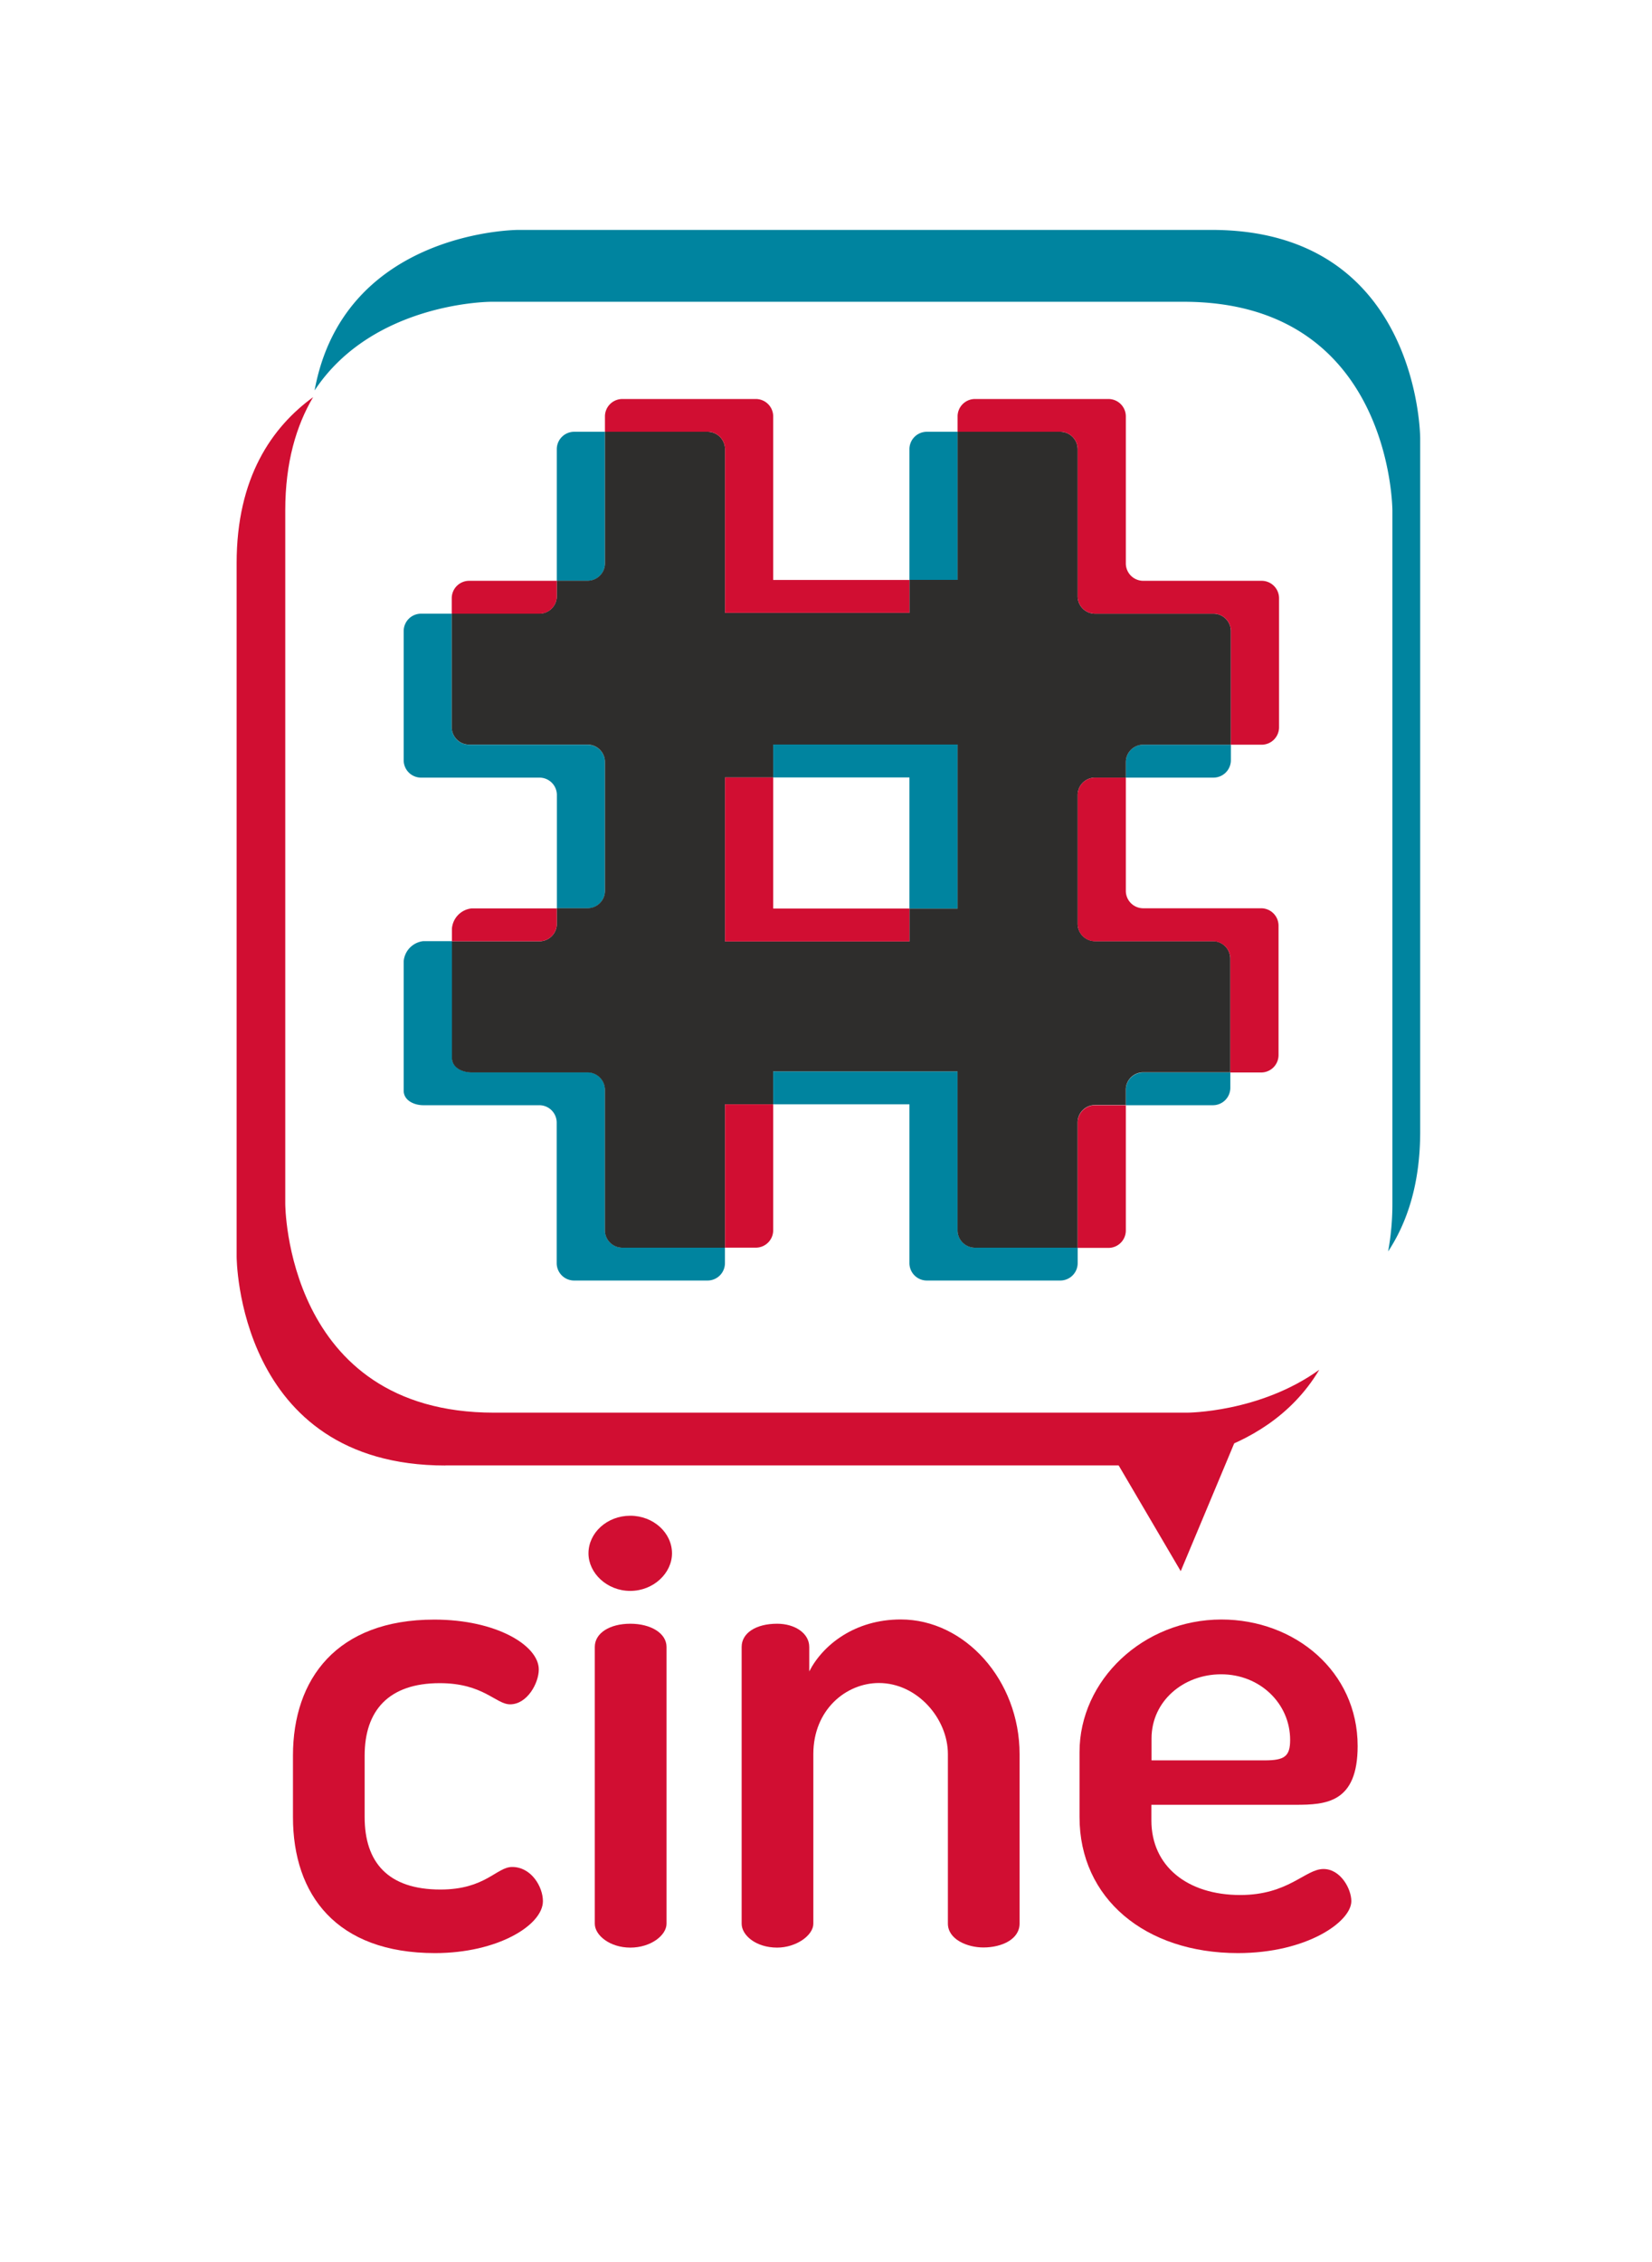
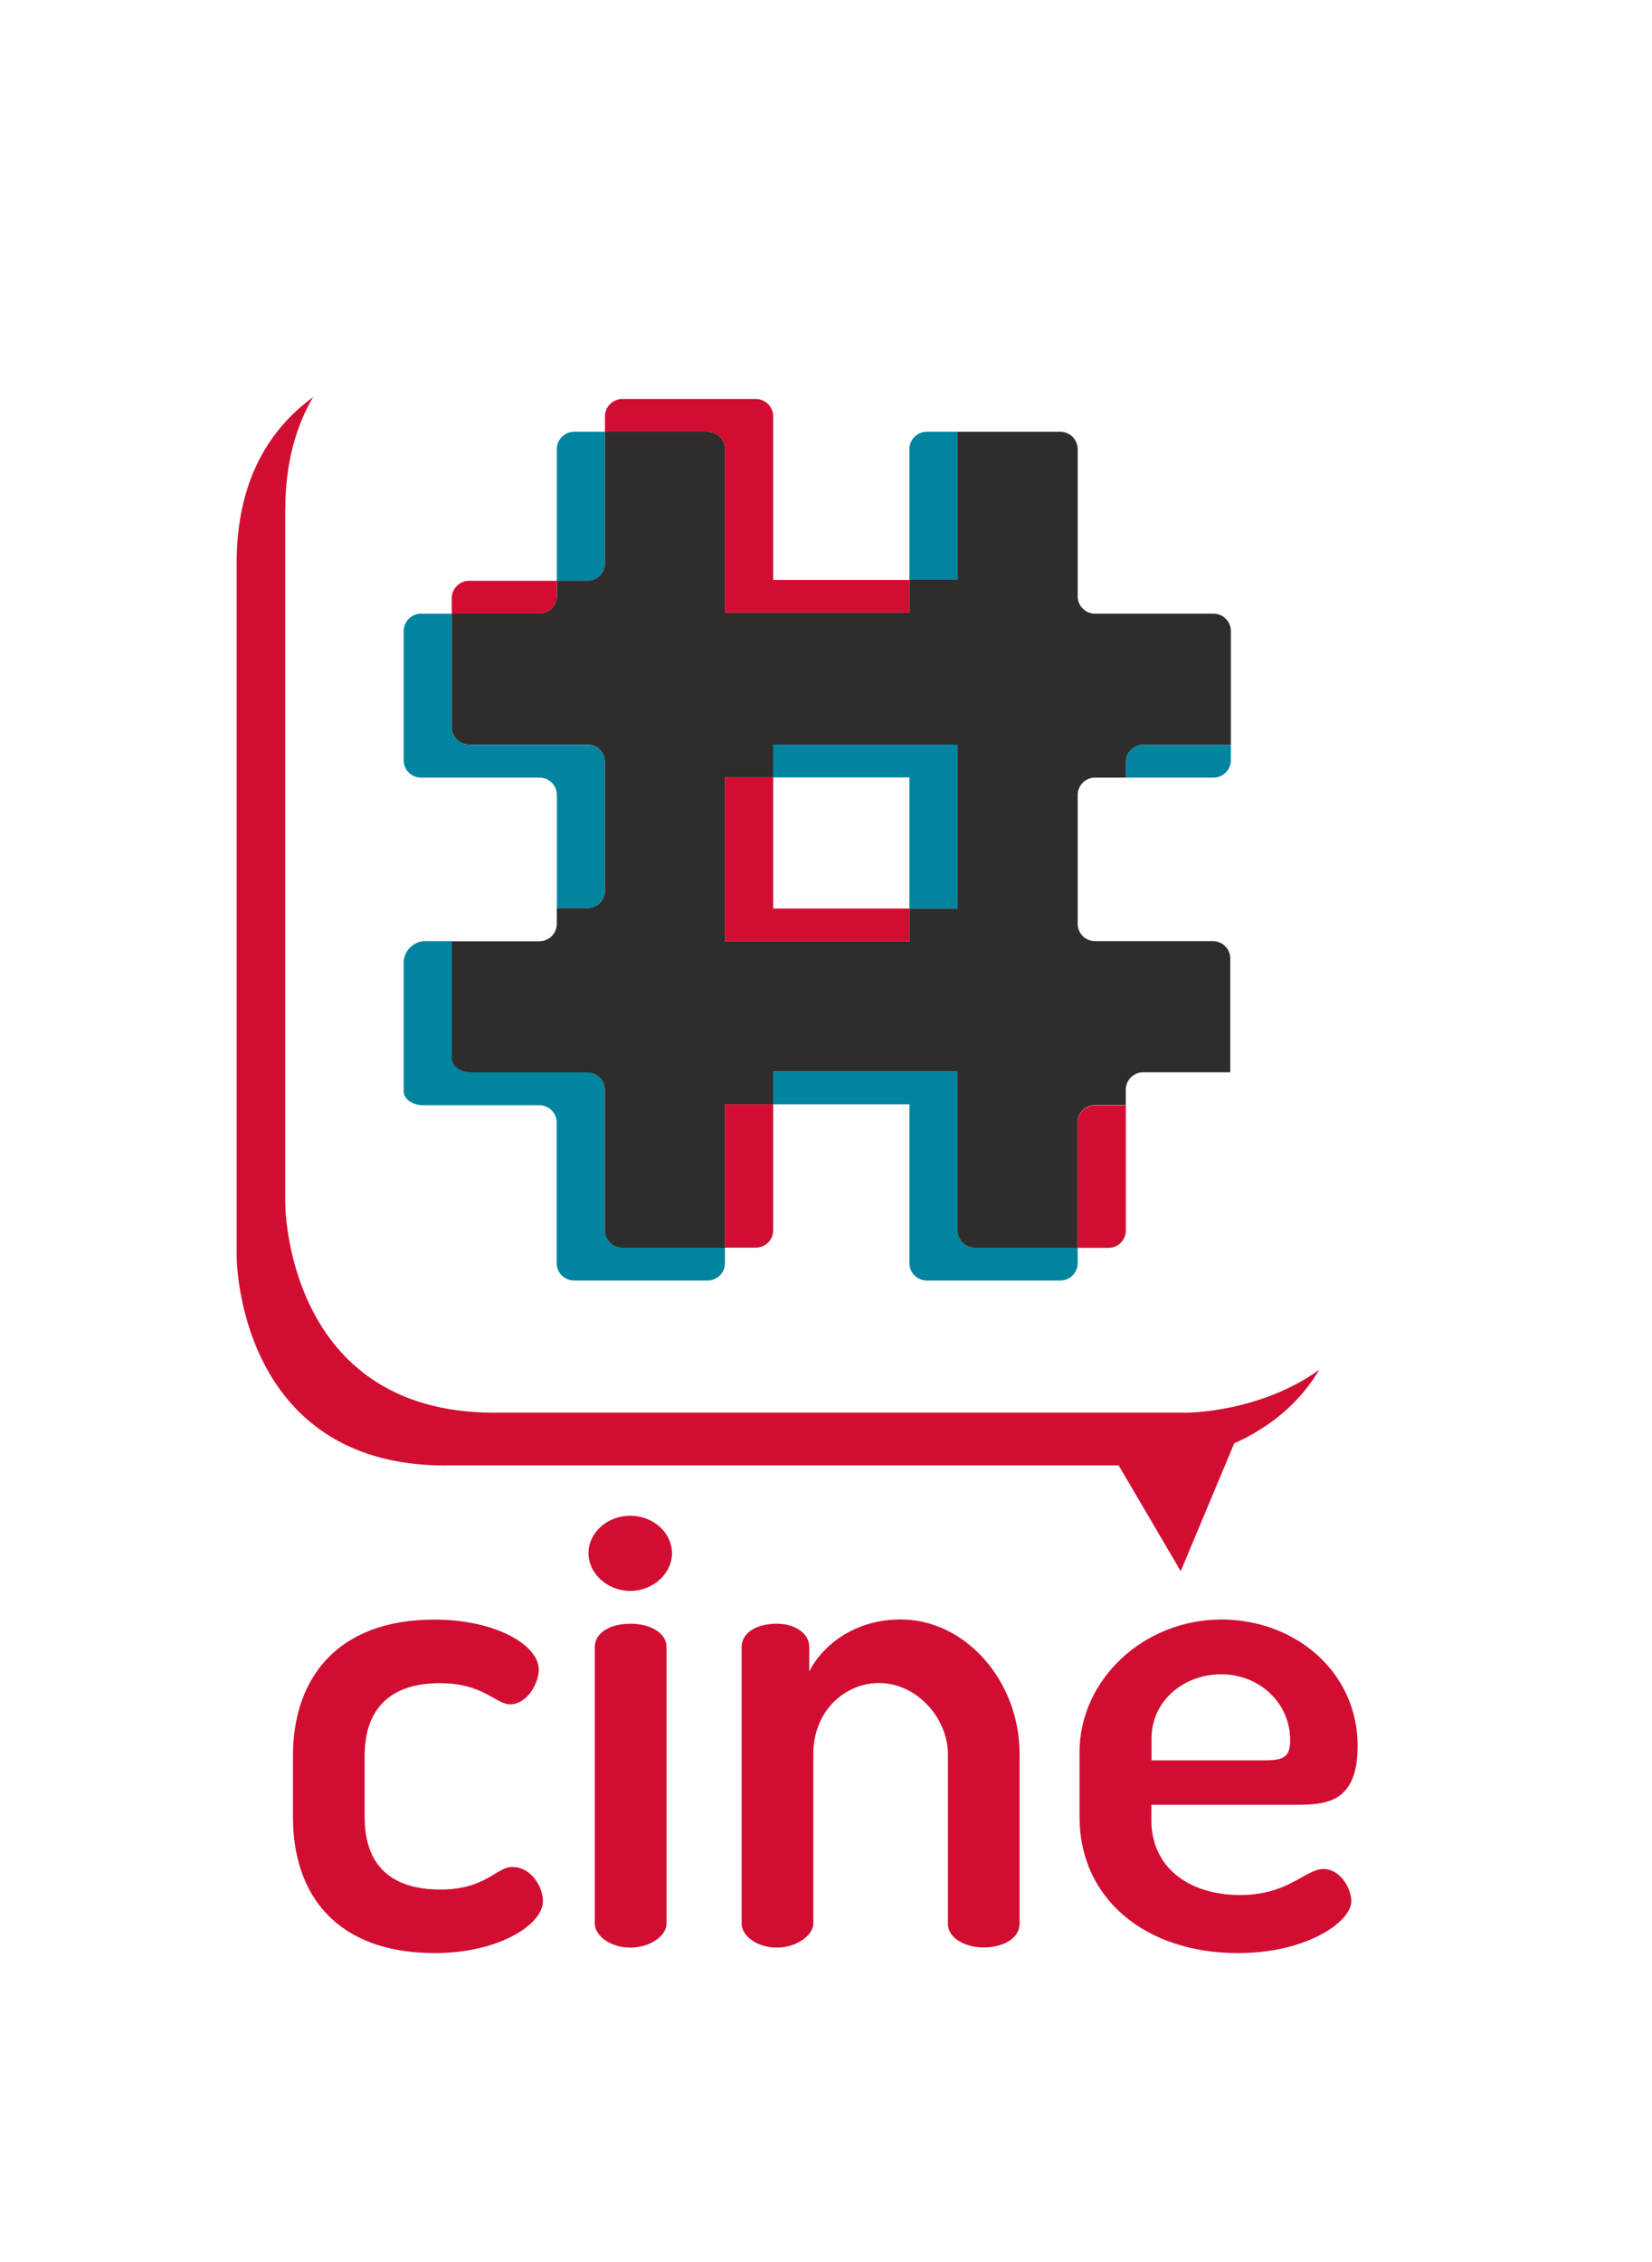
<svg xmlns="http://www.w3.org/2000/svg" id="Texte" viewBox="0 0 356.04 487.17">
  <defs>
    <style>.cls-1{fill:none;}.cls-2{fill:#00849f;}.cls-3{fill:#2e2d2c;}.cls-4{fill:#d10e32;}</style>
  </defs>
  <rect class="cls-1" x="166.64" y="167.45" width="29.36" height="28.25" />
-   <path class="cls-2" d="M105.83,65H255.09c45,0,45,45,45,45V259.18a57.22,57.22,0,0,1-.92,10.37c4.15-6.3,6.91-14.67,6.91-25.8V94.42c0-1-.54-44.87-44.91-44.9H111.72c-2.06,0-37.77,1-43.92,34.58C80.41,65,105.83,65,105.83,65" />
  <path class="cls-2" d="M206.38,93h-6.64A3.75,3.75,0,0,0,196,96.76v28.16h10.38Z" />
  <path class="cls-2" d="M242.64,164.14v3.35h18.9a3.76,3.76,0,0,0,3.74-3.74V160.4h-18.9A3.75,3.75,0,0,0,242.64,164.14Z" />
  <path class="cls-2" d="M130.38,121.36V93h-6.65A3.75,3.75,0,0,0,120,96.76V125.1h6.64A3.75,3.75,0,0,0,130.38,121.36Z" />
  <path class="cls-2" d="M206.38,265V230.76H166.64v7.09H196v34.22a3.75,3.75,0,0,0,3.74,3.74h28.78a3.75,3.75,0,0,0,3.74-3.74v-3.34H210.12A3.75,3.75,0,0,1,206.38,265Z" />
-   <path class="cls-2" d="M242.64,234.7v3.35h18.79a3.75,3.75,0,0,0,3.73-3.74V231H246.38A3.75,3.75,0,0,0,242.64,234.7Z" />
  <polygon class="cls-2" points="166.64 167.45 196 167.45 196 195.69 206.38 195.69 206.38 160.36 166.64 160.36 166.64 167.45" />
  <path class="cls-2" d="M130.38,265V234.7a3.75,3.75,0,0,0-3.74-3.74h-25c-2,0-4.23-1.07-4.23-3.13V202.71H91.25A4.77,4.77,0,0,0,87,207.05v27.87c0,2.05,2.18,3.13,4.24,3.13h25a3.75,3.75,0,0,1,3.74,3.73v30.29a3.75,3.75,0,0,0,3.73,3.74h28.79a3.75,3.75,0,0,0,3.74-3.74v-3.34H134.12A3.75,3.75,0,0,1,130.38,265Z" />
  <path class="cls-2" d="M130.38,191.89V164.14a3.75,3.75,0,0,0-3.74-3.74H101.1a3.75,3.75,0,0,1-3.74-3.74V132.18H90.72A3.75,3.75,0,0,0,87,135.92v27.83a3.75,3.75,0,0,0,3.74,3.74h25.54a3.75,3.75,0,0,1,3.74,3.73v24.41h6.64A3.75,3.75,0,0,0,130.38,191.89Z" />
  <path class="cls-3" d="M261.43,202.71H236a3.75,3.75,0,0,1-3.74-3.74V171.22a3.75,3.75,0,0,1,3.74-3.73h6.64v-3.35a3.75,3.75,0,0,1,3.74-3.74h18.9V135.92a3.75,3.75,0,0,0-3.74-3.74H236a3.75,3.75,0,0,1-3.74-3.74V96.76A3.75,3.75,0,0,0,228.52,93H206.38v31.9H196V132H156.26V96.76A3.75,3.75,0,0,0,152.52,93H130.38v28.34a3.75,3.75,0,0,1-3.74,3.74H120v3.34a3.75,3.75,0,0,1-3.74,3.74H97.36v24.48a3.75,3.75,0,0,0,3.74,3.74h25.54a3.75,3.75,0,0,1,3.74,3.74v27.75a3.75,3.75,0,0,1-3.74,3.74H120V199a3.75,3.75,0,0,1-3.74,3.74H97.4v25.12c0,2.06,2.18,3.13,4.23,3.13h25a3.75,3.75,0,0,1,3.74,3.74V265a3.75,3.75,0,0,0,3.74,3.74h22.14V237.85h10.38v-7.09h39.74V265a3.75,3.75,0,0,0,3.74,3.74h22.14v-27a3.75,3.75,0,0,1,3.74-3.73h6.64V234.7a3.75,3.75,0,0,1,3.74-3.74h18.78V206.45A3.75,3.75,0,0,0,261.43,202.71Zm-55.05-7H196v7.09H156.26V167.45h10.38v-7.09h39.74Z" />
-   <path class="cls-4" d="M120,199v-3.34H101.63A4.76,4.76,0,0,0,97.4,200v2.74h18.86A3.75,3.75,0,0,0,120,199Z" />
  <path class="cls-4" d="M156.26,96.76V132H196v-7.08H166.64V89.68a3.75,3.75,0,0,0-3.74-3.74H134.12a3.75,3.75,0,0,0-3.74,3.74V93h22.14A3.75,3.75,0,0,1,156.26,96.76Z" />
  <path class="cls-4" d="M156.26,268.73h6.64a3.75,3.75,0,0,0,3.74-3.74V237.85H156.26Z" />
  <path class="cls-4" d="M120,128.44V125.1H101.1a3.75,3.75,0,0,0-3.74,3.73v3.35h18.9A3.75,3.75,0,0,0,120,128.44Z" />
  <path class="cls-4" d="M232.26,241.78v27h6.65a3.75,3.75,0,0,0,3.73-3.74V238.05H236A3.75,3.75,0,0,0,232.26,241.78Z" />
-   <path class="cls-4" d="M232.26,96.76v31.68a3.75,3.75,0,0,0,3.74,3.74h25.54a3.75,3.75,0,0,1,3.74,3.74V160.4h6.64a3.75,3.75,0,0,0,3.74-3.74V128.83a3.75,3.75,0,0,0-3.74-3.73H246.38a3.75,3.75,0,0,1-3.74-3.74V89.68a3.75,3.75,0,0,0-3.73-3.74H210.12a3.75,3.75,0,0,0-3.74,3.74V93h22.14A3.75,3.75,0,0,1,232.26,96.76Z" />
-   <path class="cls-4" d="M236,167.49a3.75,3.75,0,0,0-3.74,3.73V199a3.75,3.75,0,0,0,3.74,3.74h25.43a3.75,3.75,0,0,1,3.73,3.74V231h6.65a3.75,3.75,0,0,0,3.74-3.73V199.36a3.75,3.75,0,0,0-3.74-3.73H246.38a3.75,3.75,0,0,1-3.74-3.74v-24.4Z" />
  <polygon class="cls-4" points="166.64 167.45 156.26 167.45 156.26 202.78 196 202.78 196 195.69 166.64 195.69 166.64 167.45" />
  <path class="cls-4" d="M63.14,391.38V378.13c0-16.48,9.42-29.29,30.46-29.29,13.4,0,22.52,5.59,22.52,10.74,0,2.95-2.5,7.51-6.18,7.51-3.09,0-5.74-4.56-15.16-4.56-11,0-16.19,5.89-16.19,15.6v13.25c0,9.71,5,15.6,16.34,15.6,9.71,0,12.07-4.86,15.45-4.86,4.13,0,6.63,4.27,6.63,7.36,0,5.15-9.72,11.19-23.26,11.19C72.56,420.67,63.14,408.16,63.14,391.38Z" />
  <path class="cls-4" d="M144.83,334.57c0,4.27-4,8.09-9,8.09s-9-3.82-9-8.09c0-4.42,4-8.1,9-8.1S144.83,330.15,144.83,334.57Zm-1.18,20.16v59.61c0,2.5-3.39,5.15-7.8,5.15s-7.66-2.65-7.66-5.15V354.73c0-3,3.24-5,7.66-5S143.65,351.78,143.65,354.73Z" />
  <path class="cls-4" d="M175.29,414.34c0,2.5-3.68,5.15-7.8,5.15-4.56,0-7.65-2.65-7.65-5.15V354.73c0-3,3.09-5,7.65-5,3.83,0,6.92,2.06,6.92,5V360c2.94-5.74,9.86-11.19,19.72-11.19,13.84,0,25.61,13.1,25.61,29v36.5c0,3.38-3.82,5.15-7.8,5.15-3.53,0-7.65-1.77-7.65-5.15v-36.5c0-7.66-6.62-15.31-14.87-15.31-7.06,0-14.13,5.74-14.13,15.31Z" />
  <path class="cls-4" d="M292.6,376.07c0,12.22-6.77,12.66-13.39,12.66H248.15v3.38c0,9.87,7.8,16.05,19.14,16.05,10.45,0,14-5.6,17.95-5.6,3.68,0,6,4.27,6,6.92,0,4.42-9.57,11.19-24.44,11.19-20,0-34.14-11.78-34.14-29.29v-14c0-15.46,13.68-28.56,30.61-28.56C279.06,348.84,292.6,360,292.6,376.07Zm-20,3.09c4.27,0,5.45-.88,5.45-4.41,0-7.81-6.48-14.13-14.87-14.13-8.09,0-15,5.74-15,13.83v4.71Z" />
  <path class="cls-4" d="M96,315.63H245.43c.81,0,26.83-.34,38.9-20.6-12.84,9.24-28.49,9.24-28.49,9.24H106.48c-45,0-45-45-45-45V109.93c0-10.33,2.38-18.26,6-24.39C58.61,92,51,102.84,51,121.29V270.65s0,45,45,45" />
  <polygon class="cls-4" points="237.75 309.94 254.47 338.41 264.25 315.06 267.22 307.95 237.75 309.94" />
</svg>